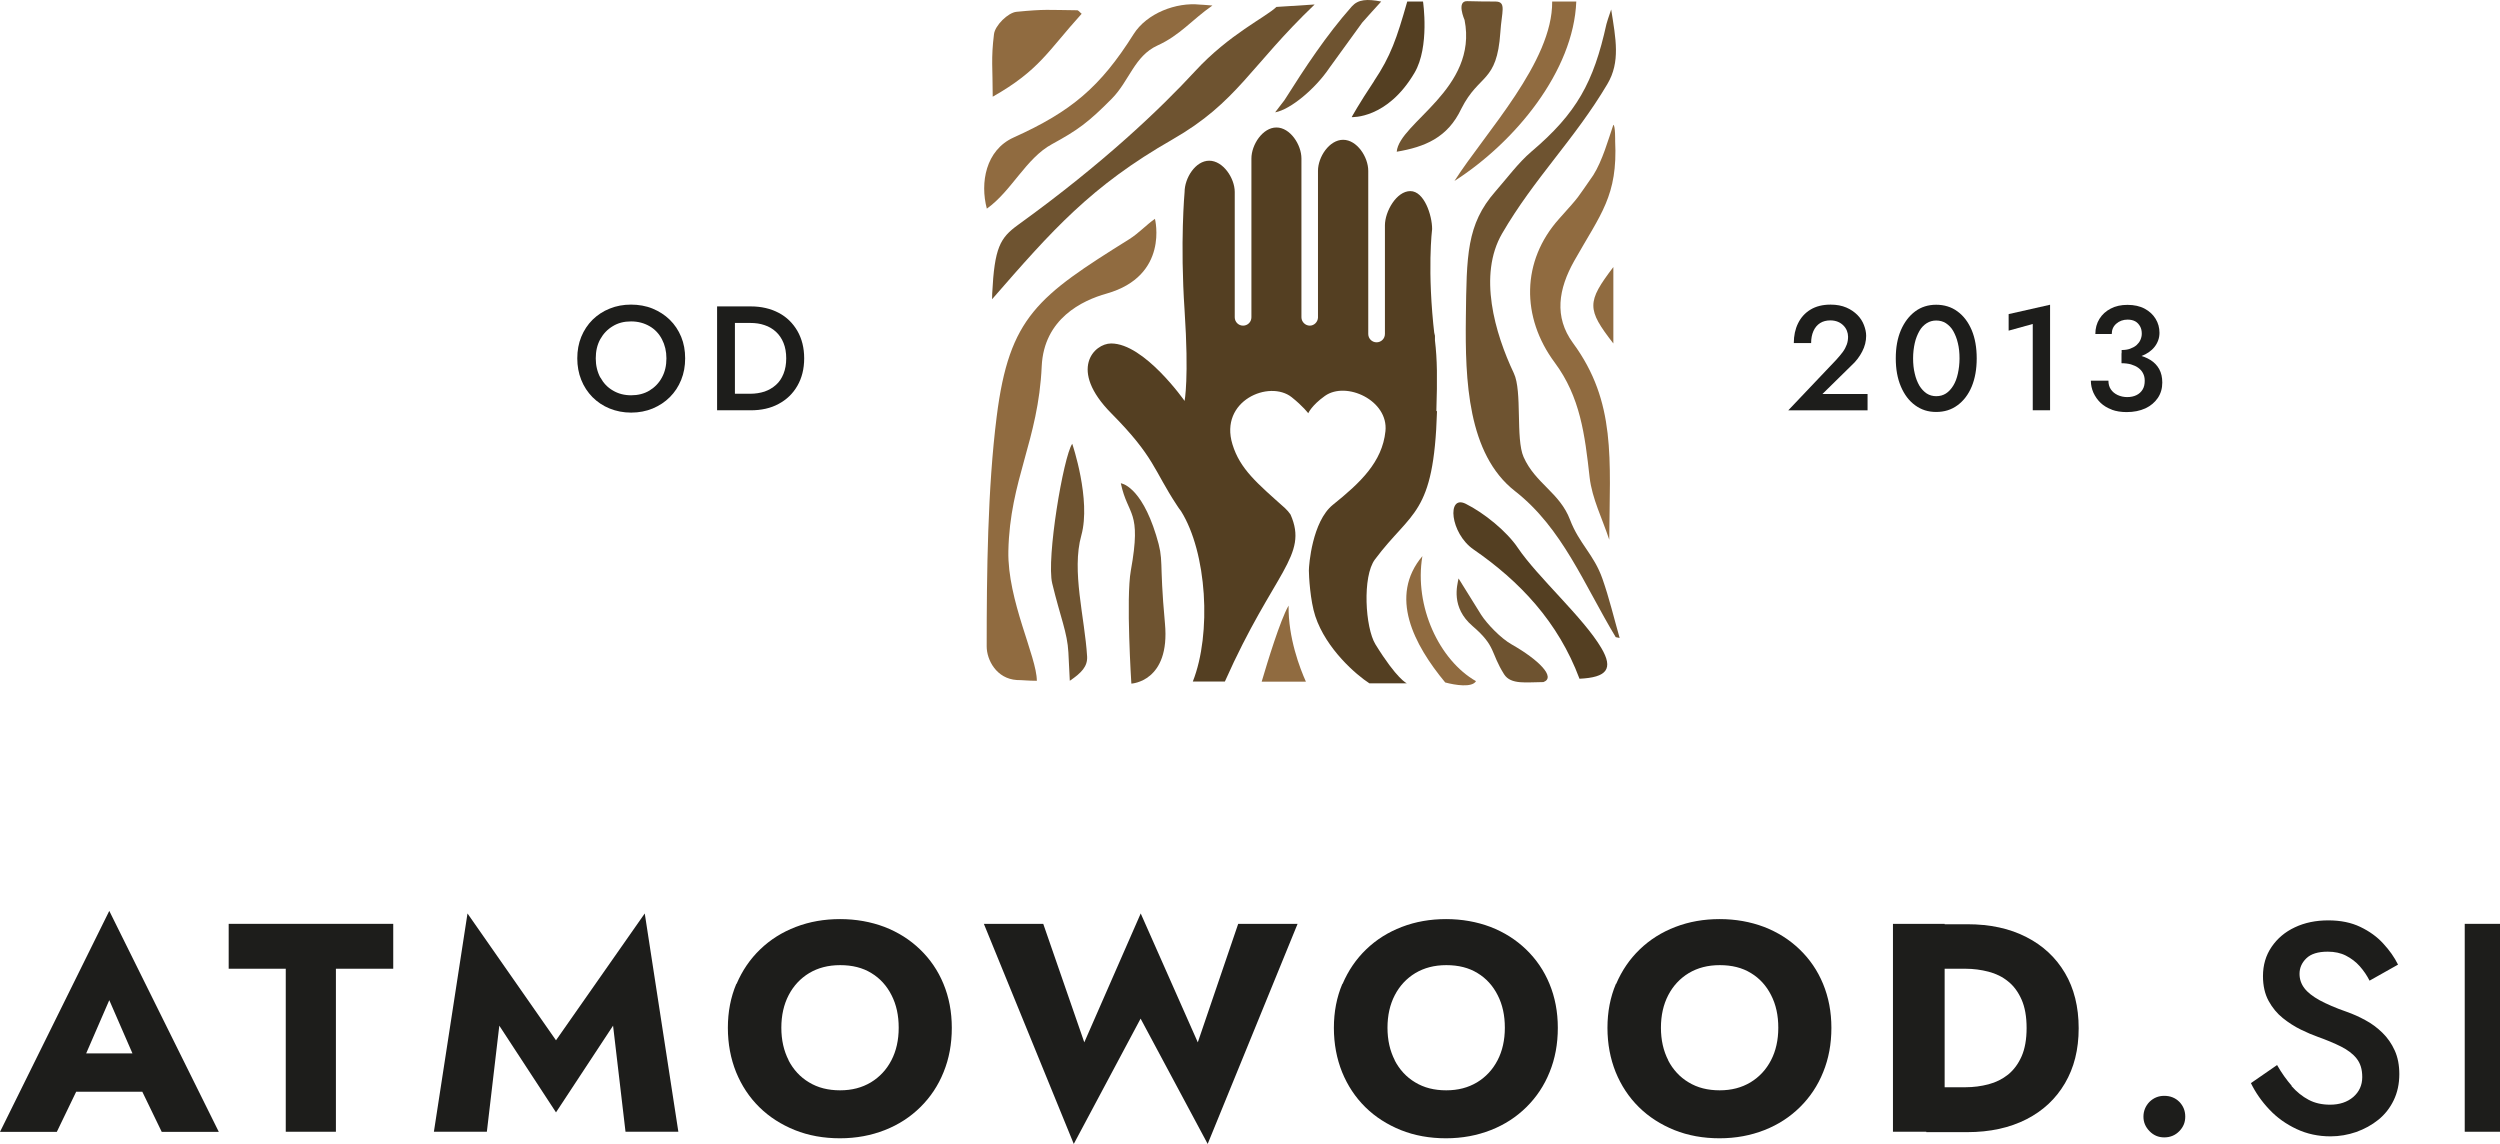
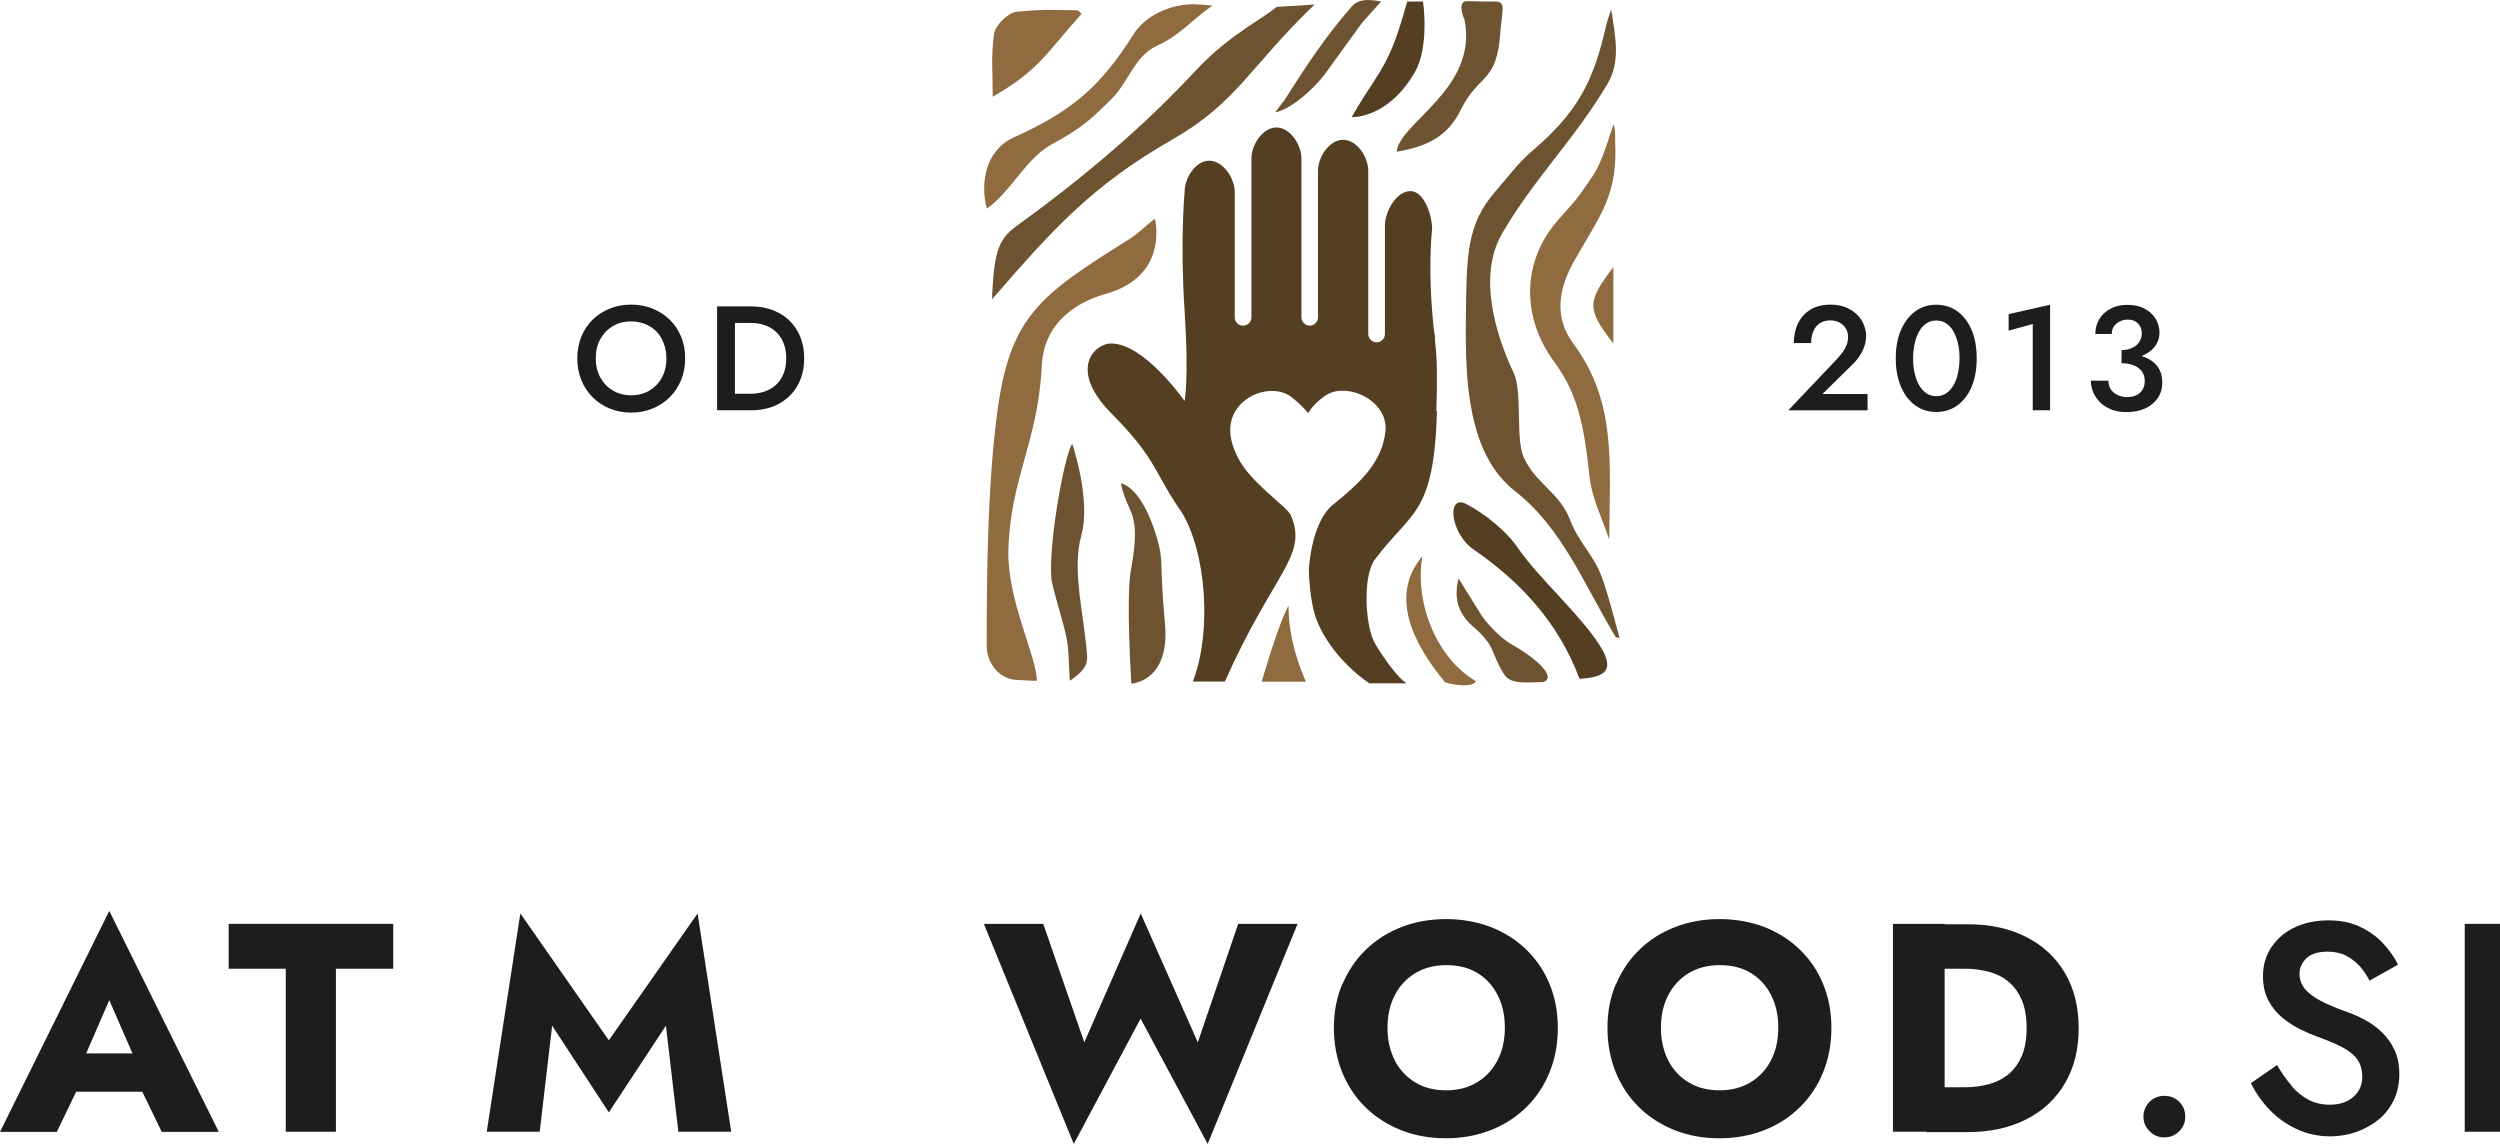
<svg xmlns="http://www.w3.org/2000/svg" id="Vrstva_2" viewBox="0 0 194.92 89.19">
  <defs>
    <style>.cls-1{fill:#6e5330;}.cls-1,.cls-2,.cls-3,.cls-4{stroke-width:0px;}.cls-2{fill:#543f22;}.cls-3{fill:#1d1d1b;}.cls-4{fill:#906b40;}</style>
  </defs>
  <g id="Vrstva_1-2">
    <path class="cls-3" d="M6.25,83.22l.19.86-2.01,4.17H0l8.52-17.23,8.54,17.23h-4.45l-1.94-4.01.14-1-2.29-5.26-2.27,5.23ZM4.56,82.13h8.03l.25,2.99H4.28l.28-2.99Z" />
    <path class="cls-3" d="M17.83,72.03h12.83v3.5h-4.47v12.71h-3.91v-12.71h-4.45v-3.5Z" />
-     <path class="cls-3" d="M37.95,88.24h-4.12l2.62-17.02,6.9,9.89,6.92-9.89,2.62,17.02h-4.12l-.97-8.27-4.45,6.76-4.42-6.76-.97,8.27Z" />
-     <path class="cls-3" d="M57.43,76.71c.44-1.03,1.05-1.93,1.84-2.69.79-.76,1.71-1.34,2.78-1.75,1.07-.41,2.21-.61,3.45-.61s2.4.21,3.46.61c1.06.41,1.98.99,2.77,1.75.79.76,1.4,1.65,1.83,2.69.43,1.04.65,2.18.65,3.43s-.21,2.4-.64,3.45c-.42,1.05-1.03,1.96-1.81,2.73s-1.7,1.37-2.77,1.79c-1.07.42-2.23.64-3.5.64s-2.45-.21-3.52-.64c-1.06-.43-1.99-1.02-2.77-1.79s-1.38-1.68-1.81-2.73c-.42-1.05-.64-2.2-.64-3.45s.22-2.39.66-3.43ZM61.48,82.67c.38.73.91,1.31,1.6,1.72.69.42,1.49.62,2.42.62s1.71-.21,2.4-.62c.69-.42,1.22-.99,1.6-1.72.38-.73.57-1.58.57-2.54s-.18-1.8-.56-2.54c-.37-.73-.89-1.31-1.57-1.72-.68-.42-1.49-.62-2.43-.62s-1.73.21-2.42.62c-.69.42-1.22.99-1.6,1.72-.38.73-.57,1.58-.57,2.54s.19,1.8.57,2.54Z" />
+     <path class="cls-3" d="M37.95,88.24l2.62-17.02,6.9,9.89,6.92-9.89,2.62,17.02h-4.12l-.97-8.27-4.45,6.76-4.42-6.76-.97,8.27Z" />
    <path class="cls-3" d="M96.52,72.03h4.65l-7.01,17.16-5.23-9.77-5.21,9.77-7.01-17.16h4.63l3.2,9.24,4.4-10.05,4.45,10.05,3.15-9.24Z" />
    <path class="cls-3" d="M104.68,76.71c.44-1.03,1.05-1.93,1.84-2.69.79-.76,1.71-1.34,2.78-1.75,1.07-.41,2.21-.61,3.45-.61s2.4.21,3.46.61c1.06.41,1.98.99,2.77,1.75.79.76,1.4,1.65,1.83,2.69.43,1.04.65,2.18.65,3.43s-.21,2.4-.64,3.45c-.42,1.05-1.03,1.96-1.81,2.73s-1.7,1.37-2.77,1.79c-1.07.42-2.23.64-3.5.64s-2.45-.21-3.52-.64c-1.06-.43-1.99-1.02-2.77-1.79s-1.38-1.68-1.81-2.73c-.42-1.05-.64-2.2-.64-3.45s.22-2.39.66-3.43ZM108.74,82.67c.38.73.91,1.31,1.6,1.72.69.42,1.49.62,2.42.62s1.71-.21,2.4-.62c.69-.42,1.22-.99,1.6-1.72.38-.73.57-1.58.57-2.54s-.18-1.8-.56-2.54c-.37-.73-.89-1.31-1.57-1.72-.68-.42-1.49-.62-2.43-.62s-1.73.21-2.42.62c-.69.42-1.22.99-1.6,1.72-.38.73-.57,1.58-.57,2.54s.19,1.8.57,2.54Z" />
    <path class="cls-3" d="M126.01,76.71c.44-1.03,1.05-1.93,1.84-2.69.79-.76,1.71-1.34,2.78-1.75,1.07-.41,2.21-.61,3.45-.61s2.4.21,3.46.61c1.06.41,1.98.99,2.77,1.75.79.76,1.4,1.65,1.83,2.69.43,1.04.65,2.18.65,3.43s-.21,2.4-.64,3.45c-.42,1.05-1.03,1.96-1.81,2.73s-1.7,1.37-2.77,1.79c-1.07.42-2.23.64-3.5.64s-2.45-.21-3.52-.64c-1.06-.43-1.99-1.02-2.77-1.79s-1.38-1.68-1.81-2.73c-.42-1.05-.64-2.2-.64-3.45s.22-2.39.66-3.43ZM130.06,82.67c.38.73.91,1.31,1.6,1.72.69.42,1.49.62,2.42.62s1.71-.21,2.4-.62c.69-.42,1.22-.99,1.6-1.72.38-.73.57-1.58.57-2.54s-.18-1.8-.56-2.54c-.37-.73-.89-1.31-1.57-1.72-.68-.42-1.49-.62-2.43-.62s-1.73.21-2.42.62c-.69.42-1.22.99-1.6,1.72-.38.73-.57,1.58-.57,2.54s.19,1.8.57,2.54Z" />
    <path class="cls-3" d="M151.62,72.03v16.21h-4.03v-16.21h4.03ZM150.19,88.24v-3.47h3.06c.62,0,1.22-.08,1.79-.23.58-.15,1.09-.41,1.53-.76.44-.36.79-.83,1.05-1.42s.39-1.33.39-2.21-.13-1.62-.39-2.21-.61-1.07-1.05-1.42c-.44-.36-.95-.61-1.53-.76-.58-.15-1.18-.23-1.79-.23h-3.06v-3.47h3.19c1.78,0,3.31.33,4.61,1,1.3.66,2.3,1.6,3.01,2.8s1.07,2.64,1.07,4.31-.36,3.08-1.07,4.29c-.71,1.21-1.71,2.15-3.01,2.81-1.3.66-2.83,1-4.61,1h-3.19Z" />
    <path class="cls-3" d="M167.59,85.91c.32-.31.7-.47,1.15-.47.48,0,.87.16,1.18.47.31.32.46.7.46,1.15s-.15.81-.46,1.13-.7.49-1.18.49c-.45,0-.83-.16-1.15-.49s-.47-.7-.47-1.13.16-.83.47-1.15Z" />
    <path class="cls-3" d="M178.65,84.66c.41.47.86.83,1.35,1.09.49.26,1.05.38,1.67.38.74,0,1.34-.2,1.81-.6.46-.4.7-.92.7-1.55s-.15-1.08-.44-1.45-.7-.67-1.21-.93c-.52-.26-1.12-.51-1.79-.75-.4-.14-.85-.33-1.34-.57s-.96-.54-1.41-.9c-.45-.36-.82-.81-1.11-1.34s-.44-1.18-.44-1.93c0-.86.22-1.62.67-2.28.45-.66,1.05-1.17,1.82-1.53.76-.36,1.63-.54,2.6-.54s1.79.17,2.5.51c.71.34,1.31.77,1.79,1.3.49.53.87,1.07,1.15,1.64l-2.22,1.25c-.2-.4-.46-.78-.76-1.12s-.67-.62-1.08-.83c-.41-.21-.88-.31-1.42-.31-.76,0-1.31.17-1.67.52-.36.35-.53.75-.53,1.21,0,.42.13.79.38,1.12.25.33.65.64,1.19.94.54.29,1.24.6,2.11.9.48.17.96.38,1.45.65.49.26.93.59,1.33.98.4.39.72.85.96,1.38s.36,1.14.36,1.85c0,.76-.15,1.44-.44,2.04s-.69,1.11-1.2,1.52c-.51.41-1.08.72-1.72.95-.64.22-1.31.34-2,.34-.96,0-1.84-.19-2.65-.57-.81-.38-1.52-.88-2.12-1.52-.6-.63-1.08-1.32-1.44-2.06l2.04-1.41c.35.62.74,1.16,1.15,1.63Z" />
    <path class="cls-3" d="M194.92,72.03v16.21h-2.75v-16.21h2.75Z" />
    <path class="cls-1" d="M108.9,11.83c.19-2.27,6.35-4.9,5.29-10.27,0,0-.67-1.51.22-1.47.74.03,1.42.02,2.2.03.87.01.47.8.37,2.4-.27,3.98-1.65,3.2-3.04,5.95-1.07,2.28-2.87,2.99-5.04,3.36Z" />
    <path class="cls-1" d="M87.39,37.69c.56,2.61,1.64,2.03.78,6.79-.39,2.15.04,8.82.04,8.82,0,0,3.04-.14,2.62-4.68-.48-5.17-.04-4.79-.69-6.89-1.2-3.89-2.75-4.05-2.75-4.05Z" />
    <path class="cls-1" d="M77.36,22.89c.18-3.59.61-4.34,2.02-5.36,6.72-4.85,11.15-9.11,13.8-11.98,2.65-2.88,5.53-4.22,6.34-5.01l2.98-.19c-5.04,4.82-6.02,7.62-11.08,10.52-6.38,3.65-9.39,7.09-14.07,12.46" />
    <path class="cls-1" d="M125.97,49.67c-2.48-4.12-4.15-8.49-7.85-11.38-3.7-2.89-3.89-8.67-3.83-13.52s.05-7.27,2.3-9.84c.87-.99,1.8-2.25,2.8-3.1,3.55-3.01,4.86-5.41,5.86-9.95.05-.22.14-.44.37-1.14.36,2.29.73,4.09-.3,5.82-2.56,4.32-5.68,7.31-8.2,11.64-1.89,3.25-.57,7.77.91,10.9.67,1.4.13,5.11.76,6.53.91,2.06,2.82,2.78,3.62,4.89.72,1.89,1.86,2.7,2.53,4.61.53,1.51.9,3.07,1.34,4.61l-.3-.06Z" />
    <path class="cls-4" d="M84.33,1.08c-2.63,2.9-3.28,4.39-6.93,6.46,0-2.24-.14-2.96.1-4.88.08-.67,1.09-1.68,1.76-1.74,2.26-.22,2.44-.14,4.72-.12.11,0,.22.17.36.28Z" />
    <path class="cls-4" d="M76.94,16.26c-.53-1.99-.1-4.55,2.09-5.54,4.48-2.02,6.75-3.92,9.35-8.05,1.03-1.64,3.33-2.51,5.18-2.31.19.02.25,0,.97.07-1.63,1.14-2.51,2.31-4.29,3.12-1.79.82-2.19,2.76-3.55,4.14-1.84,1.86-2.67,2.46-4.67,3.55-2.03,1.1-3.15,3.66-5.08,5.03Z" />
-     <path class="cls-4" d="M113.4,14.11c2.42-3.79,7.67-9.29,7.62-13.99h1.88c-.21,5.41-4.75,10.95-9.5,13.99Z" />
    <path class="cls-4" d="M125.79,26.78c-2.08-2.68-2.08-3.22,0-5.96v5.96Z" />
    <path class="cls-1" d="M106.21,1.76c.48-.56.99-1.09,1.48-1.64-1.1-.21-1.78-.18-2.29.38-2.01,2.27-3.64,4.76-5.26,7.32-.01.02-.71.91-.72.94,1.2-.22,3.14-1.84,4.24-3.48" />
    <path class="cls-1" d="M83.3,50.87c.04.73.08,1.47.11,2.21.93-.63,1.39-1.13,1.35-1.89-.18-3.03-1.23-6.67-.45-9.45.77-2.79-.7-7.11-.71-7.14-.69,1-2.03,8.97-1.56,10.89.64,2.65,1.18,3.83,1.26,5.38Z" />
    <path class="cls-4" d="M90.05,17.06c-.72.51-1.25,1.11-1.99,1.58-7.12,4.45-9.37,6.05-10.35,13.84-.71,5.61-.78,12.24-.78,17.92,0,1.05.76,2.52,2.35,2.62.42,0,.88.06,1.56.06,0-1.87-2.3-6.27-2.22-10.12.12-5.58,2.34-8.6,2.6-14.4.17-3.72,3.17-5.14,5.06-5.67,4.9-1.39,3.77-5.82,3.77-5.82Z" />
    <path class="cls-1" d="M120.34,53.18c-1.29,0-2.54.23-3.07-.61-1.08-1.72-.61-2.17-2.45-3.75-1.72-1.47-1.2-3.19-1.1-3.72,0,0,1.33,2.15,1.76,2.83.44.69,1.53,1.84,2.39,2.32,2.08,1.18,3.47,2.56,2.47,2.93Z" />
    <path class="cls-4" d="M110.9,43.36c-.66,3.94,1.34,8.13,4.18,9.75-.31.52-1.62.31-2.4.1-2.46-2.97-4.41-6.72-1.78-9.85Z" />
    <path class="cls-4" d="M125.93,10.98c.21,4.29-1.12,5.69-3.19,9.36-1.23,2.19-1.59,4.36-.1,6.4,3.39,4.61,2.87,9.06,2.83,15.34-.53-1.62-1.34-3.2-1.53-4.86-.37-3.33-.73-6.27-2.72-8.95-2.63-3.54-2.6-7.92.33-11.2,1.77-1.98,1.27-1.41,2.68-3.42.7-1.11,1.17-2.77,1.56-3.92.16.06.14,1.25.14,1.25Z" />
    <path class="cls-2" d="M107.13,6.32c1.3-1.94,1.77-3.32,2.59-6.2h1.23s.53,3.53-.66,5.55c-2.13,3.63-4.9,3.46-4.9,3.46,0,0,.54-1,1.74-2.8Z" />
    <path class="cls-2" d="M118.34,42.71c1.53,2.27,5.12,5.45,6.51,7.81.97,1.64.43,2.3-1.7,2.4-1.67-4.46-4.68-7.61-8.26-10.08-1.83-1.26-2.1-4.3-.61-3.56,1.43.71,3.2,2.15,4.06,3.43Z" />
    <path class="cls-4" d="M100.45,47.25c-.64,1.13-1.62,4.34-2.08,5.9h3.45c-.46-1.02-1.39-3.42-1.35-5.93,0,.01-.01.02-.02.03Z" />
    <path class="cls-2" d="M111.99,32.05c.08-2.53.07-4.02-.11-5.51,0-.2,0-.39,0-.6l-.03.24c-.6-5.08-.19-8.32-.19-8.32,0-1.08-.62-2.96-1.7-2.96s-1.98,1.59-1.98,2.67v8.47c0,.36-.29.65-.65.65s-.65-.29-.65-.65v-9.32h0v-3.4c0-1.08-.88-2.42-1.96-2.42s-1.96,1.34-1.96,2.42v11.45c-.02.34-.3.62-.64.62s-.65-.29-.65-.65v-12.38c0-1.08-.88-2.42-1.95-2.42s-1.95,1.34-1.95,2.42v12.38c0,.36-.29.65-.65.65s-.65-.29-.65-.65v-9.77c0-1.08-.91-2.44-1.99-2.44s-1.92,1.36-1.92,2.44c0,0-.36,3.9,0,9.25.35,5.27,0,7.04,0,7.04,0,0-3.14-4.49-5.73-4.48-1.32,0-3.36,2.04.02,5.45,3.38,3.41,3.28,4.39,5.1,7.15.1.16.21.32.33.47,0,0,0,0,0,0,2.02,3.22,2.4,9.55.92,13.29h2.5c3.83-8.61,6.54-9.8,5.12-13.02-.12-.18-.26-.34-.43-.5-2.17-1.94-3.51-3.04-4.1-4.98-1.04-3.4,2.88-5.05,4.62-3.67.89.71,1.29,1.25,1.29,1.25,0,0,.26-.61,1.3-1.35,1.66-1.18,4.97.35,4.72,2.75-.25,2.41-1.96,4.02-4.1,5.74-1.61,1.3-1.87,4.7-1.87,5.12,0,.41.1,2.35.5,3.56.85,2.57,3.21,4.59,4.22,5.24h2.92s-.76-.3-2.45-3.04c-.8-1.3-1.03-5.3-.04-6.62,2.86-3.83,4.59-3.4,4.84-11.56Z" />
    <path class="cls-3" d="M45.32,26.26c.21-.51.5-.95.88-1.33.38-.37.83-.67,1.34-.87.51-.21,1.07-.31,1.66-.31s1.17.1,1.68.31c.51.21.96.5,1.34.87.38.37.68.82.89,1.33.21.51.31,1.07.31,1.68s-.1,1.16-.31,1.68c-.21.52-.5.96-.88,1.34s-.82.67-1.34.89c-.51.21-1.07.32-1.68.32s-1.16-.11-1.68-.32c-.52-.21-.96-.51-1.34-.89-.37-.38-.67-.83-.87-1.34-.21-.52-.31-1.08-.31-1.68s.1-1.17.31-1.68ZM46.81,29.43c.24.44.56.78.98,1.02.42.25.89.37,1.42.37s1.02-.12,1.43-.37c.41-.25.74-.59.97-1.02.24-.44.35-.93.35-1.49s-.12-1.05-.35-1.49c-.23-.44-.55-.78-.97-1.02s-.89-.37-1.44-.37-1.01.12-1.42.37c-.42.25-.74.59-.98,1.02-.24.44-.35.93-.35,1.49s.12,1.05.35,1.49Z" />
    <path class="cls-3" d="M57.3,23.89v8.1h-1.39v-8.1h1.39ZM56.76,31.99v-1.29h1.74c.4,0,.77-.06,1.11-.17.34-.12.63-.29.89-.52s.45-.52.59-.87c.14-.35.21-.75.21-1.2s-.07-.86-.21-1.2c-.14-.35-.34-.64-.59-.87s-.55-.41-.89-.52c-.34-.12-.71-.17-1.11-.17h-1.74v-1.29h1.77c.83,0,1.55.17,2.18.5s1.11.81,1.46,1.41c.35.61.53,1.32.53,2.14s-.18,1.53-.53,2.14c-.35.61-.84,1.08-1.46,1.41-.62.34-1.35.5-2.18.5h-1.77Z" />
    <path class="cls-3" d="M143.18,28.04c.19-.21.36-.41.5-.6.14-.19.24-.39.31-.58.07-.19.1-.4.1-.61,0-.15-.03-.31-.09-.46-.06-.15-.15-.29-.27-.41-.12-.12-.26-.22-.43-.29s-.37-.11-.59-.11c-.31,0-.58.07-.8.21-.22.14-.4.35-.52.62-.12.27-.18.58-.18.94h-1.35c0-.58.11-1.09.33-1.54.22-.45.54-.81.97-1.07.43-.26.95-.39,1.57-.39.47,0,.88.08,1.23.23.35.15.63.35.86.58s.4.5.51.79c.11.29.17.56.17.83,0,.42-.1.83-.31,1.23-.2.39-.47.75-.8,1.05l-2.3,2.26h3.52v1.27h-6.18l3.75-3.95Z" />
    <path class="cls-3" d="M148.21,25.74c.27-.62.64-1.11,1.11-1.46.47-.35,1.02-.52,1.64-.52s1.19.17,1.66.52c.48.35.84.83,1.11,1.46.26.62.39,1.36.39,2.2s-.13,1.57-.39,2.2c-.26.62-.63,1.11-1.11,1.46-.47.35-1.03.52-1.66.52s-1.16-.17-1.64-.52-.84-.83-1.11-1.46-.4-1.36-.4-2.2.13-1.57.4-2.2ZM149.29,29.13c.08.36.21.68.36.94.16.26.35.46.57.61.22.14.47.21.74.21.29,0,.54-.07.76-.21.22-.14.41-.35.57-.61.16-.26.28-.57.36-.94.08-.36.13-.76.13-1.19s-.04-.83-.13-1.19c-.08-.36-.21-.67-.36-.94s-.35-.46-.57-.61c-.22-.14-.47-.21-.76-.21-.27,0-.52.07-.74.21-.22.14-.42.34-.57.61s-.28.58-.36.94c-.08.36-.13.76-.13,1.19s.04.83.13,1.19Z" />
    <path class="cls-3" d="M156.61,24.49l3.23-.73v8.23h-1.35v-6.73l-1.88.52v-1.3Z" />
    <path class="cls-3" d="M164.66,31.94c-.35-.13-.64-.3-.88-.53-.24-.23-.42-.49-.56-.79-.13-.3-.2-.61-.2-.94h1.37c0,.26.06.49.19.68.13.19.3.33.53.44.22.1.47.16.74.16s.52-.05.72-.15c.21-.1.37-.25.48-.43.12-.19.17-.42.17-.69,0-.22-.04-.41-.13-.58-.08-.17-.21-.31-.37-.43-.16-.12-.35-.2-.57-.27-.22-.06-.47-.09-.74-.09v-.78c.45,0,.86.04,1.25.13.39.09.72.22,1.01.4.29.18.52.42.68.71.16.29.24.64.24,1.05,0,.46-.12.86-.35,1.2s-.56.62-.97.81c-.42.19-.9.29-1.46.29-.43,0-.82-.06-1.17-.19ZM165.42,27.29c.25,0,.47-.03.66-.1.19-.07.36-.16.49-.27.13-.12.24-.25.31-.41s.11-.32.11-.49c0-.22-.04-.41-.13-.57s-.21-.3-.37-.39c-.16-.09-.36-.14-.6-.14-.36,0-.65.11-.89.32-.24.21-.35.48-.35.8h-1.28c0-.45.11-.84.32-1.18.21-.34.51-.61.88-.8.38-.2.81-.29,1.31-.29.52,0,.97.1,1.34.3.37.2.65.46.85.79.2.33.3.69.3,1.09s-.13.77-.38,1.09c-.25.32-.6.56-1.05.73-.44.17-.95.25-1.52.25v-.73Z" />
  </g>
</svg>